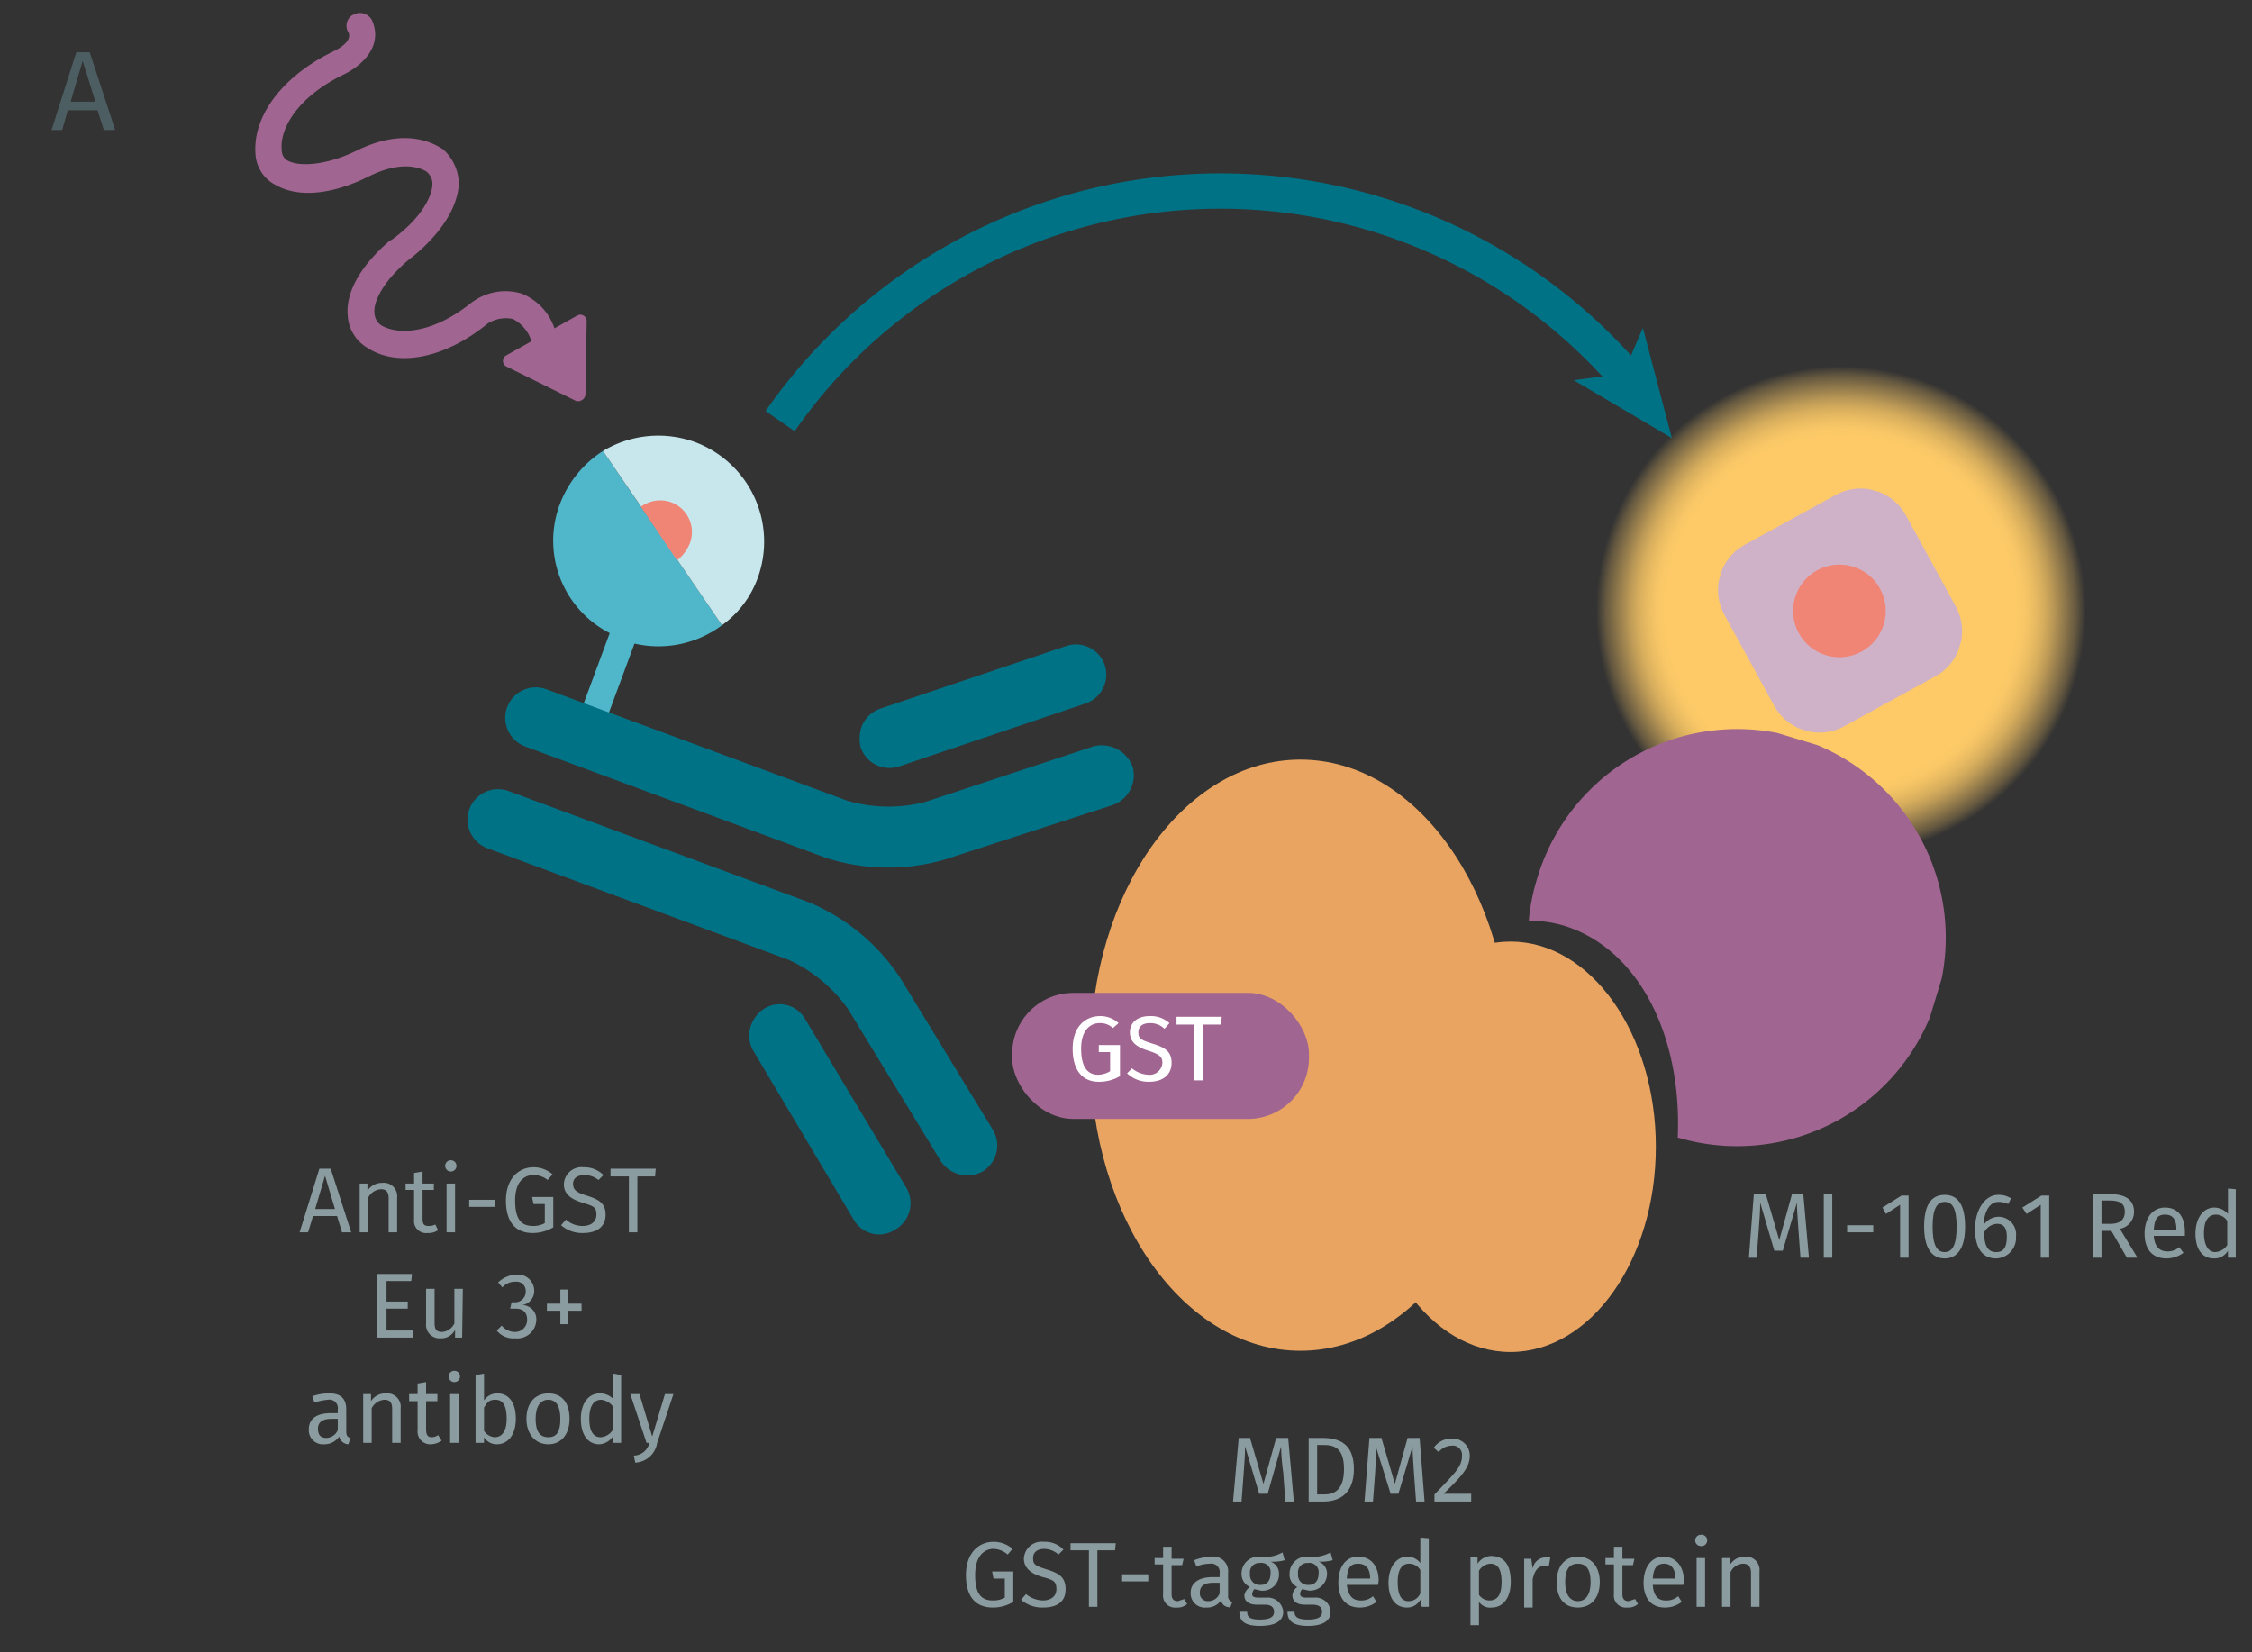
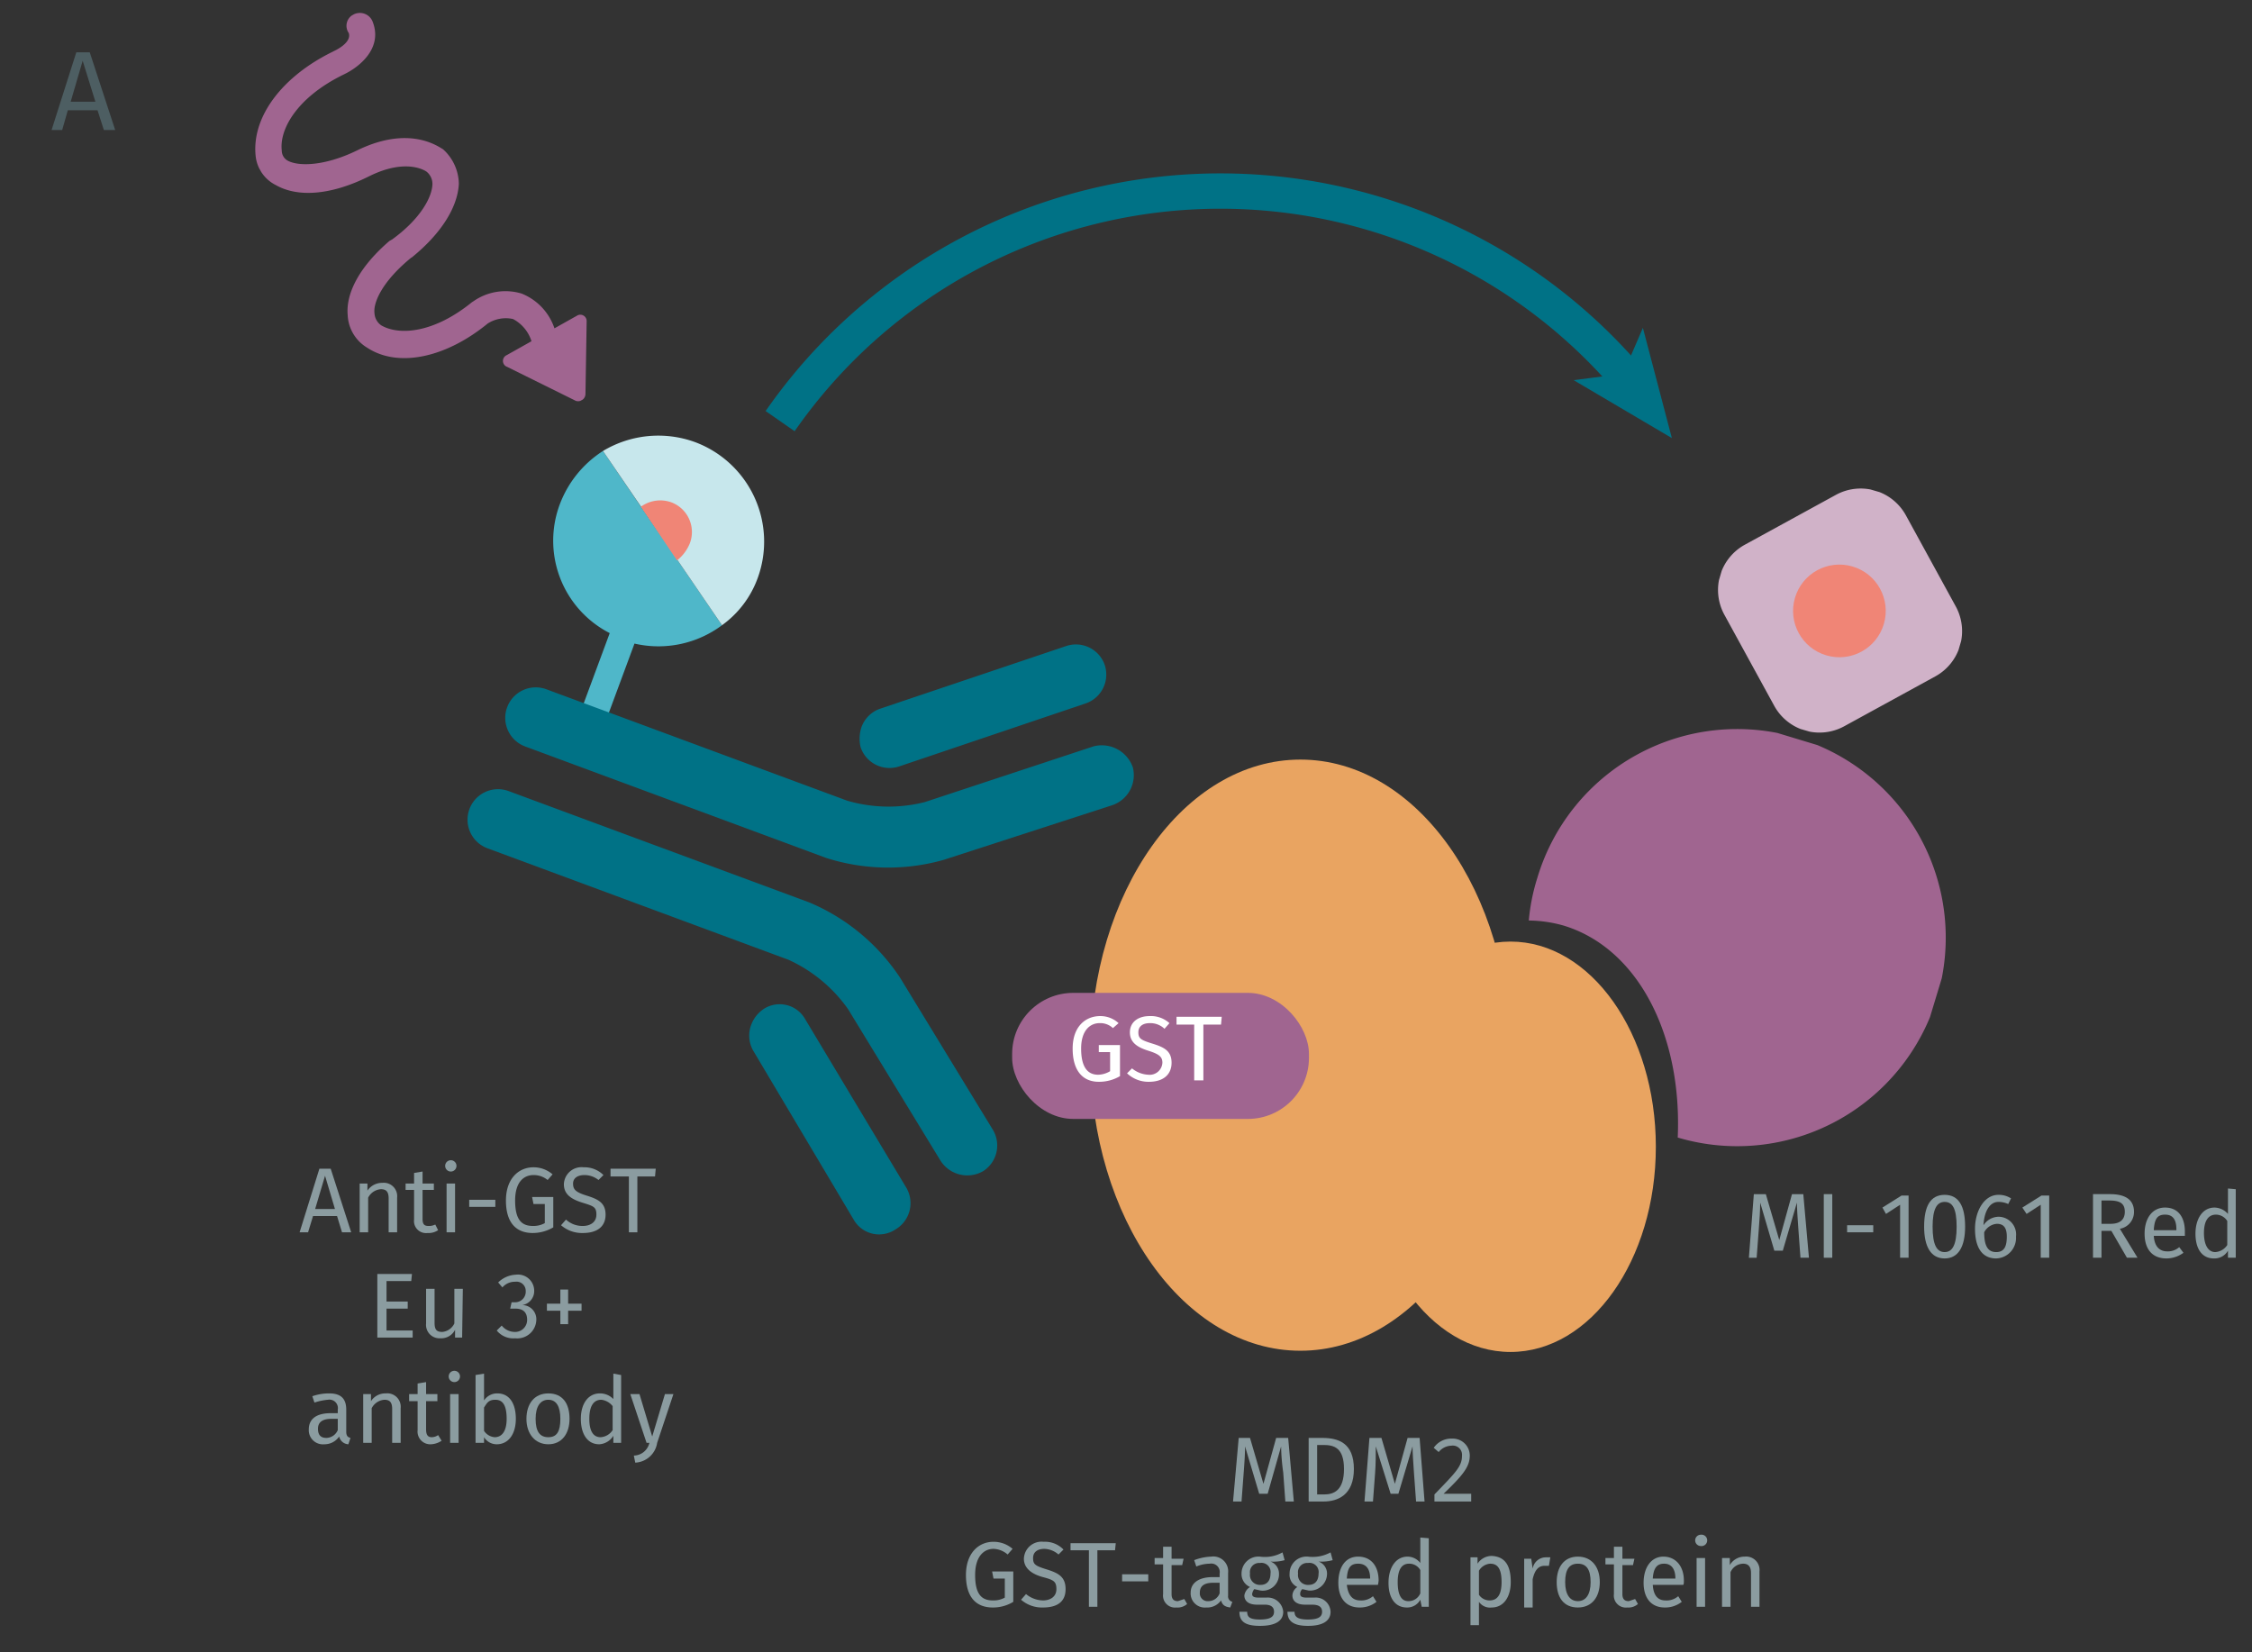
<svg xmlns="http://www.w3.org/2000/svg" xmlns:xlink="http://www.w3.org/1999/xlink" id="Calque_1" data-name="Calque 1" viewBox="0 0 318.7 233.8">
  <rect x="0" y="0" width="318.7" height="233.8" fill="#333333" stroke="none" />
  <defs>
    <radialGradient id="Dégradé_sans_nom_31" cx="38.48" cy="38.48" r="38.48" gradientUnits="userSpaceOnUse">
      <stop offset="0.71" stop-color="#fdca67" />
      <stop offset="0.74" stop-color="#fdca67" stop-opacity="0.98" />
      <stop offset="0.78" stop-color="#fdca67" stop-opacity="0.91" />
      <stop offset="0.82" stop-color="#fdca67" stop-opacity="0.81" />
      <stop offset="0.86" stop-color="#fdca67" stop-opacity="0.66" />
      <stop offset="0.9" stop-color="#fdca67" stop-opacity="0.48" />
      <stop offset="0.95" stop-color="#fdca67" stop-opacity="0.25" />
      <stop offset="0.99" stop-color="#fdca67" stop-opacity="0" />
    </radialGradient>
    <symbol id="fluorophore-donor-cryptate2" data-name="fluorophore-donor-cryptate2" viewBox="0 0 17.3 25.5">
      <path d="M1.8,3.3,7.7,7.5l2,1.4,6.2,4.4a8.7,8.7,0,0,1-6.2,3.9v7.2a1.1,1.1,0,0,1-2.2,0V17.1A8.5,8.5,0,0,1,0,8.6,8.9,8.9,0,0,1,1.8,3.3Z" fill="#4fb7c9" />
      <path d="M1.8,3.3A8.8,8.8,0,0,1,8.6,0a8.7,8.7,0,0,1,8.7,8.6,8.2,8.2,0,0,1-1.4,4.7Z" fill="#c7e7ec" />
      <path d="M6.3,6.5A2.7,2.7,0,0,1,8.5,5.3a2.6,2.6,0,0,1,2.6,2.6,3.4,3.4,0,0,1-.5,1.7" fill="#f08576" />
    </symbol>
    <symbol id="antibody-blue" data-name="antibody-blue" viewBox="0 0 51.3 50.3">
      <path d="M21.2,50.3a2.5,2.5,0,0,1-2.5-2.5V21.5a12.1,12.1,0,0,0-2.1-6L7.5,4.1A2.7,2.7,0,0,1,8,.5a2.6,2.6,0,0,1,3.5.5l9,11.4a16.7,16.7,0,0,1,3.2,9.1V47.8A2.5,2.5,0,0,1,21.2,50.3Z" fill="#007286" />
      <path d="M12.6,22.5a2.5,2.5,0,0,1-1.9-.9L.6,9.1A2.5,2.5,0,0,1,.9,5.6a2.5,2.5,0,0,1,3.5.3L14.6,18.5a2.5,2.5,0,0,1-.4,3.5A3,3,0,0,1,12.6,22.5Z" fill="#007286" />
      <path d="M30.1,50.3a2.5,2.5,0,0,1-2.5-2.5V21.5a16.7,16.7,0,0,1,3.2-9.1L39.8,1A2.5,2.5,0,0,1,43.3.5a2.6,2.6,0,0,1,.4,3.6l-9,11.4a12.1,12.1,0,0,0-2.1,6V47.8A2.5,2.5,0,0,1,30.1,50.3Z" fill="#007286" />
      <path d="M38.6,22.5a2.7,2.7,0,0,1-1.5-.5,2.4,2.4,0,0,1-.4-3.5L46.8,5.9a2.5,2.5,0,0,1,3.5-.3,2.4,2.4,0,0,1,.4,3.5L40.6,21.6A2.5,2.5,0,0,1,38.6,22.5Z" fill="#007286" />
    </symbol>
    <symbol id="fluorophore-emission-orange" data-name="fluorophore-emission-orange" viewBox="0 0 77 77">
-       <path d="M74.2,52.7a38.5,38.5,0,1,1-21.5-50A38.4,38.4,0,0,1,74.2,52.7Z" fill="url(#Dégradé_sans_nom_31)" />
-     </symbol>
+       </symbol>
    <symbol id="fluorophore-acceptor-d2" data-name="fluorophore-acceptor-d2" viewBox="0 0 23.7 23.7">
      <path d="M22.3,15.3l-7,7a4.9,4.9,0,0,1-6.9,0l-7-7a4.9,4.9,0,0,1,0-6.9l7-7a4.9,4.9,0,0,1,6.9,0l7,7A4.9,4.9,0,0,1,22.3,15.3Z" fill="#d0b2c8" />
      <circle cx="11.8" cy="11.8" r="4.4" fill="#f08576" />
    </symbol>
    <symbol id="protein-double-tag_2" data-name="protein-double-tag 2" viewBox="0 0 52.7 48.5">
      <ellipse cx="23.6" cy="24.2" rx="17.2" ry="24.2" fill="#e9a461" />
      <ellipse cx="40.8" cy="31.7" rx="11.9" ry="16.8" fill="#e9a461" />
      <rect y="19.1" width="24.3" height="10.32" rx="5" fill="#a06590" />
    </symbol>
    <symbol id="compound-purple" data-name="compound-purple" viewBox="0 0 39.7 39.7">
      <path d="M20,0C17.6,9.4,11.2,16.2,3.7,16.2a12.6,12.6,0,0,1-3.3-.5A19,19,0,0,0,0,19.8,19.9,19.9,0,1,0,20,0Z" fill="#a06590" />
    </symbol>
    <symbol id="stimulation" data-name="stimulation" viewBox="0 0 20.1 42.5">
      <path d="M12.7,20.4h-.3c-3.4-.4-5.3-1.7-5.9-2.7a1.5,1.5,0,0,1-.1-1.3h0s.9-2.1,5-2.3,6.9-1.6,8.1-3.6a3.5,3.5,0,0,0,.3-3.4c-1.5-3.4-5.9-5.3-11.2-5H8.5s-1.9.2-2.1-.8A1.2,1.2,0,0,0,5,0,1.3,1.3,0,0,0,3.9,1.5c.4,2.7,3.3,3.1,4.8,3,4.9-.3,7.9,1.5,8.7,3.4a1.1,1.1,0,0,1,0,1.1c-.6,1-2.8,2.2-6.2,2.4-5.5.3-6.9,3.4-7.2,3.9a4.5,4.5,0,0,0,.3,3.6c1.2,1.9,3.8,3.3,7.3,3.9h.1c3.4.6,5.2,1.9,5.6,2.9a1.5,1.5,0,0,1,0,1.3c-1,1.7-4,3.1-8.6,2.3H8.6a5.3,5.3,0,0,0-4.4,1.6,5.4,5.4,0,0,0-1.1,4.4H.6a.6.6,0,0,0-.5.9l3.5,6a.7.7,0,0,0,1.1.1l4.1-6a.6.6,0,0,0-.5-1H5.6a3.6,3.6,0,0,1,.5-2.7,3.2,3.2,0,0,1,2.3-.8c5.1.9,9.5-.5,11.1-3.6a3.8,3.8,0,0,0,.1-3.6C18.7,22.6,16.2,21.1,12.7,20.4Z" fill="#a06590" />
    </symbol>
  </defs>
  <path d="M110.4,59.6a75.9,75.9,0,0,1,119.9-6.1" fill="none" stroke="#007286" stroke-miterlimit="10" stroke-width="5" />
  <polygon points="236.6 62 222.7 53.8 229.7 52.9 232.5 46.4 236.6 62" fill="#007286" />
  <path d="M47.7,172.1H44.3l-.7,2.3H42.4l2.8-9h1.6l2.9,9H48.4Zm-.3-1L46,166.4l-1.4,4.7Z" fill="#8b9ca0" />
  <path d="M56.2,169.5v4.9H55v-4.8c0-1-.4-1.3-1.1-1.3a2.2,2.2,0,0,0-1.8,1.2v4.9H50.9v-6.9H52v1a2.5,2.5,0,0,1,2.1-1.1A1.9,1.9,0,0,1,56.2,169.5Z" fill="#8b9ca0" />
  <path d="M62,174.1a2.4,2.4,0,0,1-1.5.4,1.7,1.7,0,0,1-1.9-1.9v-4.2H57.4v-.9h1.2V166l1.2-.2v1.7h1.6v.9H59.8v4.1c0,.7.2,1,.8,1a2,2,0,0,0,1-.2Z" fill="#8b9ca0" />
  <path d="M64.6,165a.8.8,0,1,1-1.6,0,.8.8,0,0,1,1.6,0Zm-.2,9.4H63.2v-6.9h1.2Z" fill="#8b9ca0" />
  <path d="M66.4,169.8h3.7v1H66.4Z" fill="#8b9ca0" />
  <path d="M78.2,166.2l-.7.8a3.1,3.1,0,0,0-2-.7c-1.3,0-2.6.9-2.6,3.6s.9,3.6,2.5,3.6a3.3,3.3,0,0,0,1.7-.4v-2.7H75.5l-.2-1h3v4.3a5.7,5.7,0,0,1-2.9.8c-2.4,0-3.8-1.5-3.8-4.6s1.8-4.7,3.9-4.7A4.1,4.1,0,0,1,78.2,166.2Z" fill="#8b9ca0" />
  <path d="M85.4,166.3l-.7.7a3.2,3.2,0,0,0-2-.7c-.9,0-1.6.4-1.6,1.2s.3,1.2,1.9,1.7,2.7,1,2.7,2.7-1.2,2.6-3.2,2.6a4.5,4.5,0,0,1-3.1-1.1l.7-.8a3.4,3.4,0,0,0,2.4.9c1,0,1.9-.5,1.9-1.6s-.4-1.2-2-1.7-2.6-1.2-2.6-2.6a2.5,2.5,0,0,1,2.8-2.4A3.8,3.8,0,0,1,85.4,166.3Z" fill="#8b9ca0" />
  <path d="M92.7,166.5H90.2v7.9H89v-7.9H86.4v-1.1h6.4Z" fill="#8b9ca0" />
  <path d="M58.2,181.3H54.7v2.9h3v1h-3v3.1h3.7v1h-5v-9h4.9Z" fill="#8b9ca0" />
  <path d="M65.4,189.3h-1v-1.1a2.2,2.2,0,0,1-2.1,1.2,1.9,1.9,0,0,1-2-2.1v-4.9h1.2v4.8c0,1,.3,1.3,1.1,1.3a2.1,2.1,0,0,0,1.7-1.2v-4.9h1.2Z" fill="#8b9ca0" />
  <path d="M75.6,182.7a2,2,0,0,1-1.7,2,2,2,0,0,1,2,2.1,2.7,2.7,0,0,1-3,2.6,3,3,0,0,1-2.6-1.1l.7-.7a2.4,2.4,0,0,0,1.8.9,1.7,1.7,0,0,0,1.8-1.7c0-1.2-.7-1.6-1.7-1.6h-.7l.2-.9h.4a1.5,1.5,0,0,0,1.6-1.6,1.3,1.3,0,0,0-1.5-1.3,2.3,2.3,0,0,0-1.8.8l-.6-.7a3.8,3.8,0,0,1,2.5-1.1A2.3,2.3,0,0,1,75.6,182.7Z" fill="#8b9ca0" />
  <path d="M80.4,184.5h1.9v1H80.4v1.9H79.3v-1.9H77.4v-1h1.9v-2h1.1Z" fill="#8b9ca0" />
  <path d="M49.6,203.5l-.3.9a1.4,1.4,0,0,1-1.3-1.1,2.5,2.5,0,0,1-2.1,1.1,2,2,0,0,1-2.2-2.1c0-1.5,1.1-2.3,3.1-2.3h1v-.5a1.2,1.2,0,0,0-1.4-1.4,8.1,8.1,0,0,0-1.9.4l-.3-.9a7.1,7.1,0,0,1,2.4-.4c1.7,0,2.4.8,2.4,2.3v3.1C49,203.2,49.2,203.4,49.6,203.5Zm-1.8-1.1v-1.6h-.9c-1.3,0-1.9.5-1.9,1.4s.4,1.3,1.2,1.3A1.8,1.8,0,0,0,47.8,202.4Z" fill="#8b9ca0" />
  <path d="M56.7,199.3v4.9H55.5v-4.8c0-1-.4-1.3-1.1-1.3a2.2,2.2,0,0,0-1.8,1.2v4.9H51.4v-6.9h1.1v1a2.4,2.4,0,0,1,2.1-1.1A1.9,1.9,0,0,1,56.7,199.3Z" fill="#8b9ca0" />
  <path d="M62.5,203.9a3,3,0,0,1-1.5.5,1.8,1.8,0,0,1-1.9-2v-4.1H57.9v-1h1.2v-1.5l1.2-.2v1.7h1.6v1H60.3v4c0,.7.2,1.1.8,1.1a1.6,1.6,0,0,0,.9-.3Z" fill="#8b9ca0" />
  <path d="M65.1,194.8a.8.8,0,1,1-1.6,0,.8.8,0,1,1,1.6,0Zm-.2,9.4H63.7v-6.9h1.2Z" fill="#8b9ca0" />
  <path d="M73,200.8c0,2.1-1,3.6-2.7,3.6a2.1,2.1,0,0,1-1.8-1v.8H67.3v-9.6l1.2-.2v3.8a2.2,2.2,0,0,1,1.9-1C72,197.2,73,198.5,73,200.8Zm-1.3,0c0-2-.6-2.7-1.6-2.7s-1.2.5-1.6,1.1v3.3a2,2,0,0,0,1.5.9C71,203.4,71.7,202.6,71.7,200.8Z" fill="#8b9ca0" />
  <path d="M80.6,200.8c0,2.1-1.1,3.6-3,3.6s-3.1-1.5-3.1-3.6,1.1-3.6,3.1-3.6S80.6,198.6,80.6,200.8Zm-4.8,0c0,1.8.6,2.6,1.8,2.6s1.7-.8,1.7-2.6-.6-2.7-1.7-2.7S75.8,199,75.8,200.8Z" fill="#8b9ca0" />
  <path d="M87.9,194.6v9.6H86.8v-1a2.5,2.5,0,0,1-2,1.2c-1.7,0-2.6-1.5-2.6-3.6s1-3.6,2.7-3.6a2.6,2.6,0,0,1,1.9.8v-3.6Zm-1.2,7.8V199a2.4,2.4,0,0,0-1.6-.9c-1.1,0-1.7.9-1.7,2.7s.6,2.6,1.6,2.6A2.2,2.2,0,0,0,86.7,202.4Z" fill="#8b9ca0" />
  <path d="M93,204.2a3.3,3.3,0,0,1-3.1,2.8l-.2-1a2.3,2.3,0,0,0,2.2-1.8h-.4l-2.3-6.9h1.3l1.8,6,1.8-6h1.2Z" fill="#8b9ca0" />
  <path d="M13.8,15.6H9.6l-.8,2.8H7.3l3.5-11h1.9l3.6,11H14.7Zm-.3-1.2L11.7,8.6,10,14.4Z" fill="#4d5e62" />
  <path d="M183.1,212.5h-1.2l-.3-4.1a30,30,0,0,1-.3-3.7l-1.9,6.7h-1.2l-2-6.7c0,1.1-.1,2.5-.2,3.8l-.3,4h-1.2l.8-9h1.6l1.9,6.5,1.8-6.5h1.7Z" fill="#8b9ca0" />
  <path d="M191.6,207.9c0,3.7-2.3,4.6-4.3,4.6h-2.1v-9h1.9C189.4,203.5,191.6,204.2,191.6,207.9Zm-5.2-3.4v7h1c1.4,0,2.8-.6,2.8-3.6s-1.4-3.4-2.9-3.4Z" fill="#8b9ca0" />
  <path d="M201.6,212.5h-1.2l-.3-4.1c-.1-1.4-.2-2.9-.2-3.7l-2,6.7h-1.1l-2.1-6.7c0,1.1,0,2.5-.1,3.8l-.3,4h-1.2l.7-9h1.7l1.9,6.5,1.8-6.5h1.7Z" fill="#8b9ca0" />
  <path d="M208,206c0,1.6-1,2.8-3.7,5.4h3.9v1.1h-5.2v-1c3.1-3.2,3.9-4,3.9-5.5a1.3,1.3,0,0,0-1.5-1.4,2.4,2.4,0,0,0-1.8.9l-.7-.6a3,3,0,0,1,2.6-1.3A2.4,2.4,0,0,1,208,206Z" fill="#8b9ca0" />
  <path d="M143.3,219.2l-.7.8a3.2,3.2,0,0,0-2-.8c-1.3,0-2.6,1-2.6,3.7s.9,3.6,2.5,3.6a3.3,3.3,0,0,0,1.7-.4v-2.7h-1.6l-.2-1h3v4.3a5.5,5.5,0,0,1-2.9.8c-2.4,0-3.8-1.5-3.8-4.6s1.8-4.7,3.9-4.7A4.1,4.1,0,0,1,143.3,219.2Z" fill="#8b9ca0" />
  <path d="M150.5,219.3l-.7.7a3.2,3.2,0,0,0-2-.8c-.9,0-1.6.4-1.6,1.3s.3,1.1,1.9,1.6,2.7,1,2.7,2.8-1.2,2.6-3.2,2.6a4.5,4.5,0,0,1-3.1-1.1l.7-.8a3.9,3.9,0,0,0,2.4.9c1,0,1.9-.5,1.9-1.6s-.4-1.3-1.9-1.7-2.7-1.2-2.7-2.6a2.5,2.5,0,0,1,2.8-2.4A3.6,3.6,0,0,1,150.5,219.3Z" fill="#8b9ca0" />
  <path d="M157.8,219.4h-2.5v8h-1.2v-8h-2.6v-1h6.4Z" fill="#8b9ca0" />
  <path d="M158.8,222.8h3.7v1h-3.7Z" fill="#8b9ca0" />
  <path d="M168,227a2,2,0,0,1-1.5.5,1.7,1.7,0,0,1-1.9-1.9v-4.2h-1.2v-.9h1.2v-1.6h1.2v1.7h1.7l-.2.9h-1.5v4.1c0,.7.3,1,.9,1l.9-.3Z" fill="#8b9ca0" />
  <path d="M174.4,226.7l-.3.8c-.7-.1-1.1-.3-1.3-1a2.4,2.4,0,0,1-2.1,1,2,2,0,0,1-2.2-2.1c0-1.4,1.2-2.2,3.1-2.2h1v-.5a1.2,1.2,0,0,0-1.4-1.4,5,5,0,0,0-1.9.4l-.3-.9a7.4,7.4,0,0,1,2.4-.5,2.1,2.1,0,0,1,2.4,2.3v3.2A.8.8,0,0,0,174.4,226.7Zm-1.8-1.2V224h-.9c-1.2,0-1.9.4-1.9,1.4a1.1,1.1,0,0,0,1.2,1.2A1.7,1.7,0,0,0,172.6,225.5Z" fill="#8b9ca0" />
  <path d="M181.8,220.8a5.9,5.9,0,0,1-2,.2,1.8,1.8,0,0,1,1.2,1.7,2.3,2.3,0,0,1-2.6,2.4l-.9-.2a1.5,1.5,0,0,0-.3.7c0,.3.2.5.9.5h1.1a2.2,2.2,0,0,1,2.4,2c0,1.3-1.1,2-3.3,2s-2.9-.7-2.9-2h1.1c0,.7.3,1.1,1.8,1.1s2-.4,2-1.1-.5-1-1.3-1h-1.1c-1.3,0-1.8-.6-1.8-1.3a1.7,1.7,0,0,1,.8-1.2,2,2,0,0,1-1.2-1.9,2.4,2.4,0,0,1,2.6-2.4,5.1,5.1,0,0,0,3.2-.6Zm-4.9,1.9a1.4,1.4,0,0,0,1.5,1.6c.9,0,1.4-.6,1.4-1.6a1.3,1.3,0,0,0-1.5-1.5A1.3,1.3,0,0,0,176.9,222.7Z" fill="#8b9ca0" />
  <path d="M188.6,220.8a6.2,6.2,0,0,1-2,.2,1.8,1.8,0,0,1,1.2,1.7,2.4,2.4,0,0,1-2.6,2.4l-.9-.2a.9.9,0,0,0-.3.7c0,.3.2.5.9.5H186a2.1,2.1,0,0,1,2.3,2c0,1.3-1.1,2-3.2,2s-2.9-.7-2.9-2h1c0,.7.4,1.1,1.9,1.1s2-.4,2-1.1-.5-1-1.4-1h-1c-1.3,0-1.8-.6-1.8-1.3a1.5,1.5,0,0,1,.7-1.2,1.9,1.9,0,0,1-1.1-1.9,2.4,2.4,0,0,1,2.6-2.4,5.3,5.3,0,0,0,3.2-.6Zm-4.9,1.9a1.4,1.4,0,0,0,1.5,1.6c.9,0,1.4-.6,1.4-1.6a1.3,1.3,0,0,0-1.5-1.5A1.3,1.3,0,0,0,183.7,222.7Z" fill="#8b9ca0" />
  <path d="M195,224.3h-4.4c.2,1.6.9,2.2,1.9,2.2a2.5,2.5,0,0,0,1.8-.6l.5.8a3.8,3.8,0,0,1-2.4.8c-1.9,0-3-1.3-3-3.5s1-3.7,2.8-3.7,2.9,1.3,2.9,3.4A3.5,3.5,0,0,1,195,224.3Zm-1.1-.9c0-1.4-.6-2.1-1.7-2.1s-1.5.6-1.6,2.1Z" fill="#8b9ca0" />
  <path d="M202.2,217.7v9.7h-1l-.2-1a2.1,2.1,0,0,1-1.9,1.1c-1.7,0-2.6-1.4-2.6-3.5s1-3.7,2.7-3.7a2.3,2.3,0,0,1,1.8.9v-3.6Zm-1.2,7.8v-3.3a1.8,1.8,0,0,0-1.6-.9c-1,0-1.6.8-1.6,2.6s.5,2.7,1.5,2.7A1.8,1.8,0,0,0,201,225.5Z" fill="#8b9ca0" />
  <path d="M213.8,223.9c0,2.1-1,3.6-2.7,3.6a1.9,1.9,0,0,1-1.8-.8V230h-1.2v-9.6h1v.9a2.4,2.4,0,0,1,2-1.1C213.1,220.3,213.8,221.7,213.8,223.9Zm-1.3,0c0-1.8-.5-2.6-1.6-2.6a2,2,0,0,0-1.6,1v3.4a1.8,1.8,0,0,0,1.5.8C211.9,226.5,212.5,225.7,212.5,223.9Z" fill="#8b9ca0" />
  <path d="M219.4,220.4l-.2,1.2h-.6c-.9,0-1.4.6-1.7,1.9v4h-1.2v-6.9h1l.2,1.4a1.9,1.9,0,0,1,1.8-1.6Z" fill="#8b9ca0" />
  <path d="M226.4,223.9c0,2.1-1.1,3.6-3.1,3.6s-3-1.4-3-3.6,1.1-3.6,3-3.6S226.4,221.7,226.4,223.9Zm-4.9,0c0,1.8.7,2.7,1.8,2.7s1.8-.9,1.8-2.7-.6-2.6-1.8-2.6S221.5,222.1,221.5,223.9Z" fill="#8b9ca0" />
  <path d="M231.8,227a2,2,0,0,1-1.5.5,1.7,1.7,0,0,1-1.9-1.9v-4.2h-1.2v-.9h1.2v-1.6h1.2v1.7h1.7l-.2.9h-1.5v4.1c0,.7.3,1,.9,1l.9-.3Z" fill="#8b9ca0" />
  <path d="M238.2,224.3h-4.3c.1,1.6.8,2.2,1.8,2.2a2.5,2.5,0,0,0,1.8-.6l.5.8a3.8,3.8,0,0,1-2.4.8c-1.9,0-3-1.3-3-3.5s1.1-3.7,2.8-3.7,2.9,1.3,2.9,3.4C238.3,224,238.3,224.2,238.2,224.3Zm-1.1-.9c0-1.4-.6-2.1-1.6-2.1s-1.5.6-1.6,2.1Z" fill="#8b9ca0" />
  <path d="M241.6,218a.8.8,0,0,1-.9.8.8.8,0,0,1,0-1.6A.8.8,0,0,1,241.6,218Zm-.3,9.4h-1.2v-6.9h1.2Z" fill="#8b9ca0" />
  <path d="M249,222.4v5h-1.2v-4.8c0-1-.5-1.3-1.1-1.3a2,2,0,0,0-1.8,1.2v4.9h-1.2v-6.9h1.1v1a2.4,2.4,0,0,1,2.1-1.2A1.9,1.9,0,0,1,249,222.4Z" fill="#8b9ca0" />
  <path d="M256,178h-1.2l-.3-4.1c-.1-1.4-.2-2.9-.2-3.7l-2,6.8h-1.2l-2-6.8c0,1.1-.1,2.5-.2,3.8l-.3,4h-1.1l.7-9h1.7l1.9,6.5,1.8-6.5h1.6Z" fill="#8b9ca0" />
  <path d="M259.3,178h-1.2v-9h1.2Z" fill="#8b9ca0" />
  <path d="M261.4,173.4h3.7v1h-3.7Z" fill="#8b9ca0" />
  <path d="M270.1,178h-1.2v-7.5l-2,1.3-.5-.9,2.7-1.7h1Z" fill="#8b9ca0" />
  <path d="M278.1,173.6c0,2.9-1,4.5-2.9,4.5s-2.9-1.6-2.9-4.5.9-4.5,2.9-4.5S278.1,170.7,278.1,173.6Zm-4.6,0c0,2.6.6,3.6,1.7,3.6s1.7-1,1.7-3.6-.6-3.5-1.7-3.5S273.5,171.1,273.5,173.6Z" fill="#8b9ca0" />
  <path d="M285.3,175a2.9,2.9,0,0,1-2.8,3.1c-2.1,0-3-1.7-3-4.2s1.3-4.8,3.3-4.8a3.2,3.2,0,0,1,1.8.5l-.4.8a3.2,3.2,0,0,0-1.4-.3c-1.2,0-2,1.3-2.1,3.3a2.6,2.6,0,0,1,2.1-1.2A2.5,2.5,0,0,1,285.3,175Zm-1.3,0c0-1.3-.5-1.8-1.4-1.8a2.2,2.2,0,0,0-1.8,1.2c0,1.9.5,2.8,1.7,2.8S284,176.3,284,175Z" fill="#8b9ca0" />
  <path d="M290,178h-1.2v-7.5l-2,1.3-.6-.9,2.7-1.7H290Z" fill="#8b9ca0" />
  <path d="M298.8,174.2h-1.4V178h-1.2v-9h2.4c2.2,0,3.4.8,3.4,2.5a2.4,2.4,0,0,1-2,2.4l2.5,4.1H301Zm-.1-1c1.2,0,2-.5,2-1.7s-.7-1.6-2.2-1.6h-1.1v3.3Z" fill="#8b9ca0" />
  <path d="M309.2,174.9h-4.4c.1,1.6.9,2.2,1.9,2.2a2.4,2.4,0,0,0,1.7-.6l.6.8a4.1,4.1,0,0,1-2.4.8c-2,0-3.1-1.3-3.1-3.5s1.1-3.7,2.9-3.7,2.8,1.3,2.8,3.4ZM308,174c0-1.4-.5-2.1-1.6-2.1s-1.5.6-1.6,2.2H308Z" fill="#8b9ca0" />
  <path d="M316.4,168.3V178h-1.1v-1a2.2,2.2,0,0,1-2,1.1c-1.7,0-2.6-1.4-2.6-3.5s1-3.7,2.7-3.7a2.6,2.6,0,0,1,1.9.9v-3.6Zm-1.2,7.9v-3.4a1.9,1.9,0,0,0-1.6-.9c-1.1,0-1.7.9-1.7,2.6s.6,2.7,1.6,2.7A2.2,2.2,0,0,0,315.2,176.2Z" fill="#8b9ca0" />
  <use width="17.3" height="25.51" transform="matrix(1.62, 0.6, -0.6, 1.62, 84.4, 57.39)" xlink:href="#fluorophore-donor-cryptate2" />
  <use width="51.3" height="50.27" transform="matrix(-0.6, 1.62, -1.62, -0.6, 165.93, 95.91)" xlink:href="#antibody-blue" />
  <use width="77" height="76.96" transform="translate(211.2 90.7) rotate(-49.9) scale(0.91)" xlink:href="#fluorophore-emission-orange" />
  <use width="23.7" height="23.7" transform="translate(238.5 98.4) rotate(-73.7) scale(1.49)" xlink:href="#fluorophore-acceptor-d2" />
  <use width="52.7" height="48.46" transform="translate(143.2 107.5) scale(1.73)" xlink:href="#protein-double-tag_2" />
  <use width="39.7" height="39.69" transform="matrix(1.42, 0.43, 0.43, -1.42, 209.03, 152.39)" xlink:href="#compound-purple" />
  <use width="20.1" height="42.52" transform="matrix(-1.3, 0.73, 0.73, 1.3, 56.72, -1.7)" xlink:href="#stimulation" />
  <path d="M158.3,144.8l-.8.7a2.6,2.6,0,0,0-1.9-.7c-1.3,0-2.6,1-2.6,3.6s.9,3.7,2.4,3.7a3.4,3.4,0,0,0,1.7-.5v-2.7h-1.6v-1h3v4.4a5.8,5.8,0,0,1-3,.8c-2.3,0-3.7-1.6-3.7-4.7s1.8-4.6,3.9-4.6A3.8,3.8,0,0,1,158.3,144.8Z" fill="#fff" />
  <path d="M165.5,144.8l-.7.8a2.9,2.9,0,0,0-2.1-.8c-.9,0-1.6.4-1.6,1.3s.4,1.1,2,1.6,2.7,1,2.7,2.7-1.2,2.7-3.2,2.7a4.4,4.4,0,0,1-3.1-1.2l.7-.7a3.9,3.9,0,0,0,2.3.9,1.8,1.8,0,0,0,2-1.7c0-.8-.4-1.2-2-1.7s-2.6-1.2-2.6-2.6,1.1-2.3,2.8-2.3A3.9,3.9,0,0,1,165.5,144.8Z" fill="#fff" />
  <path d="M172.8,145h-2.5v7.9H169V145h-2.5v-1.1h6.4Z" fill="#fff" />
</svg>